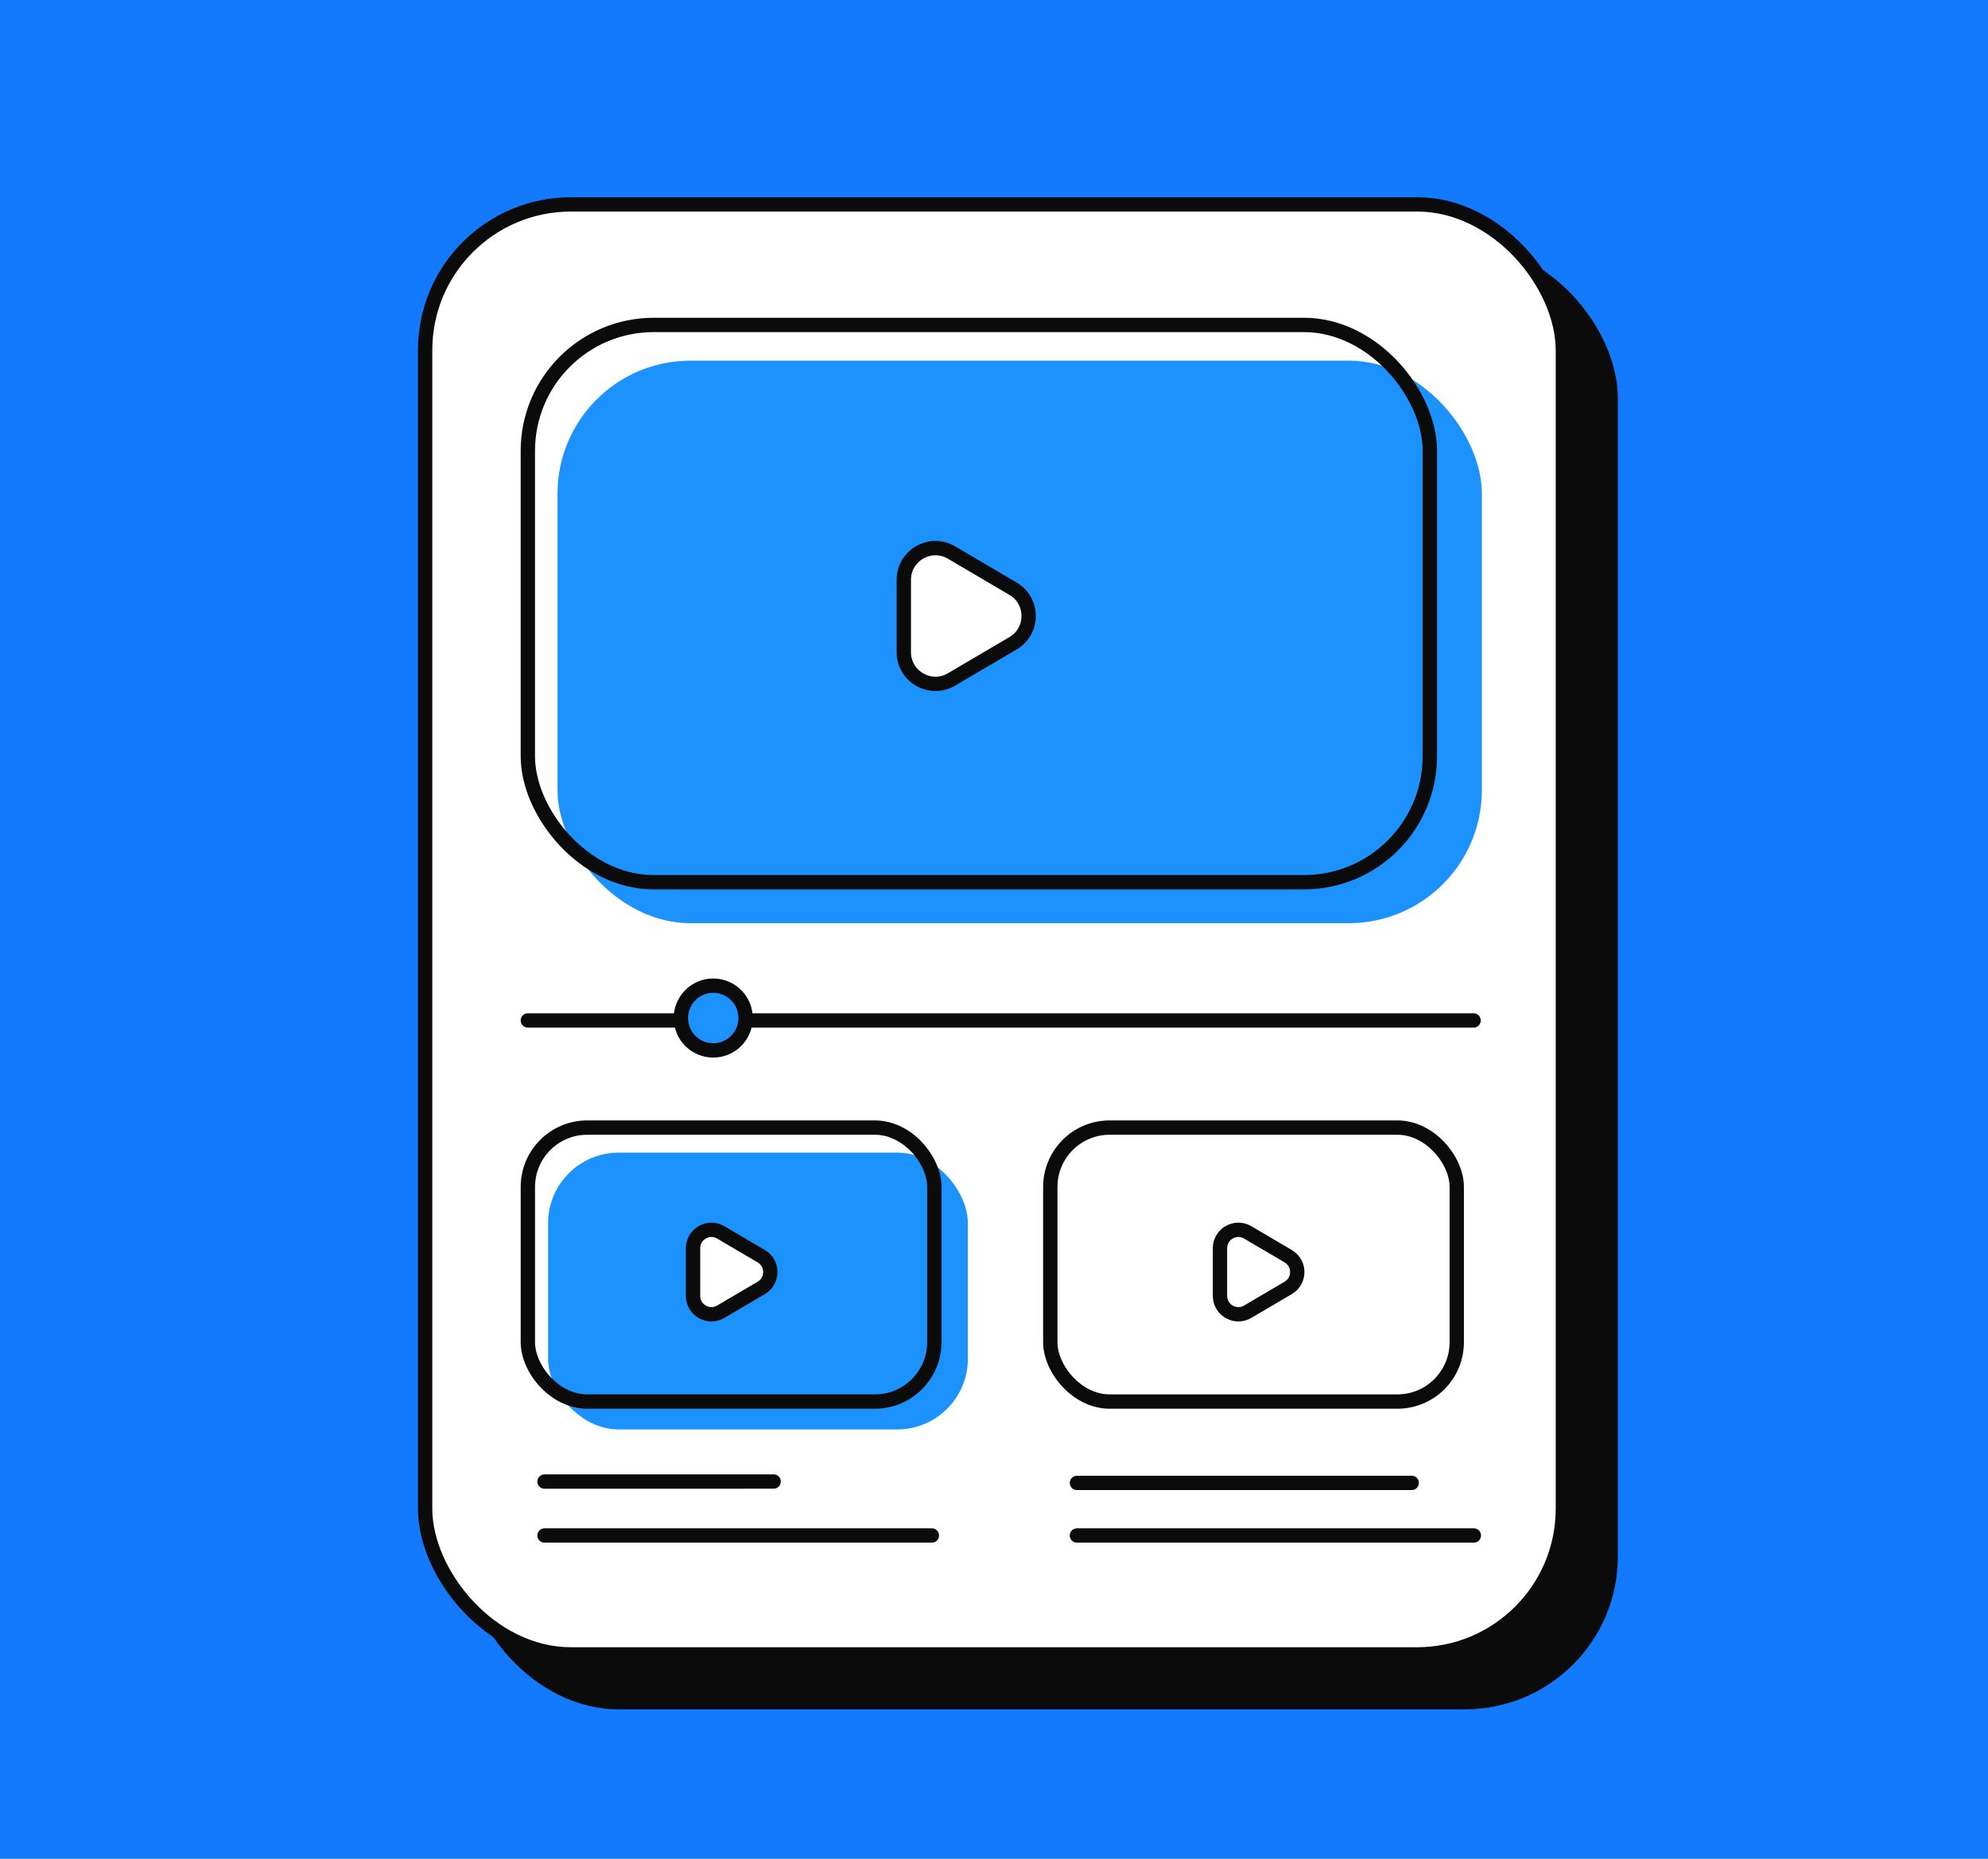
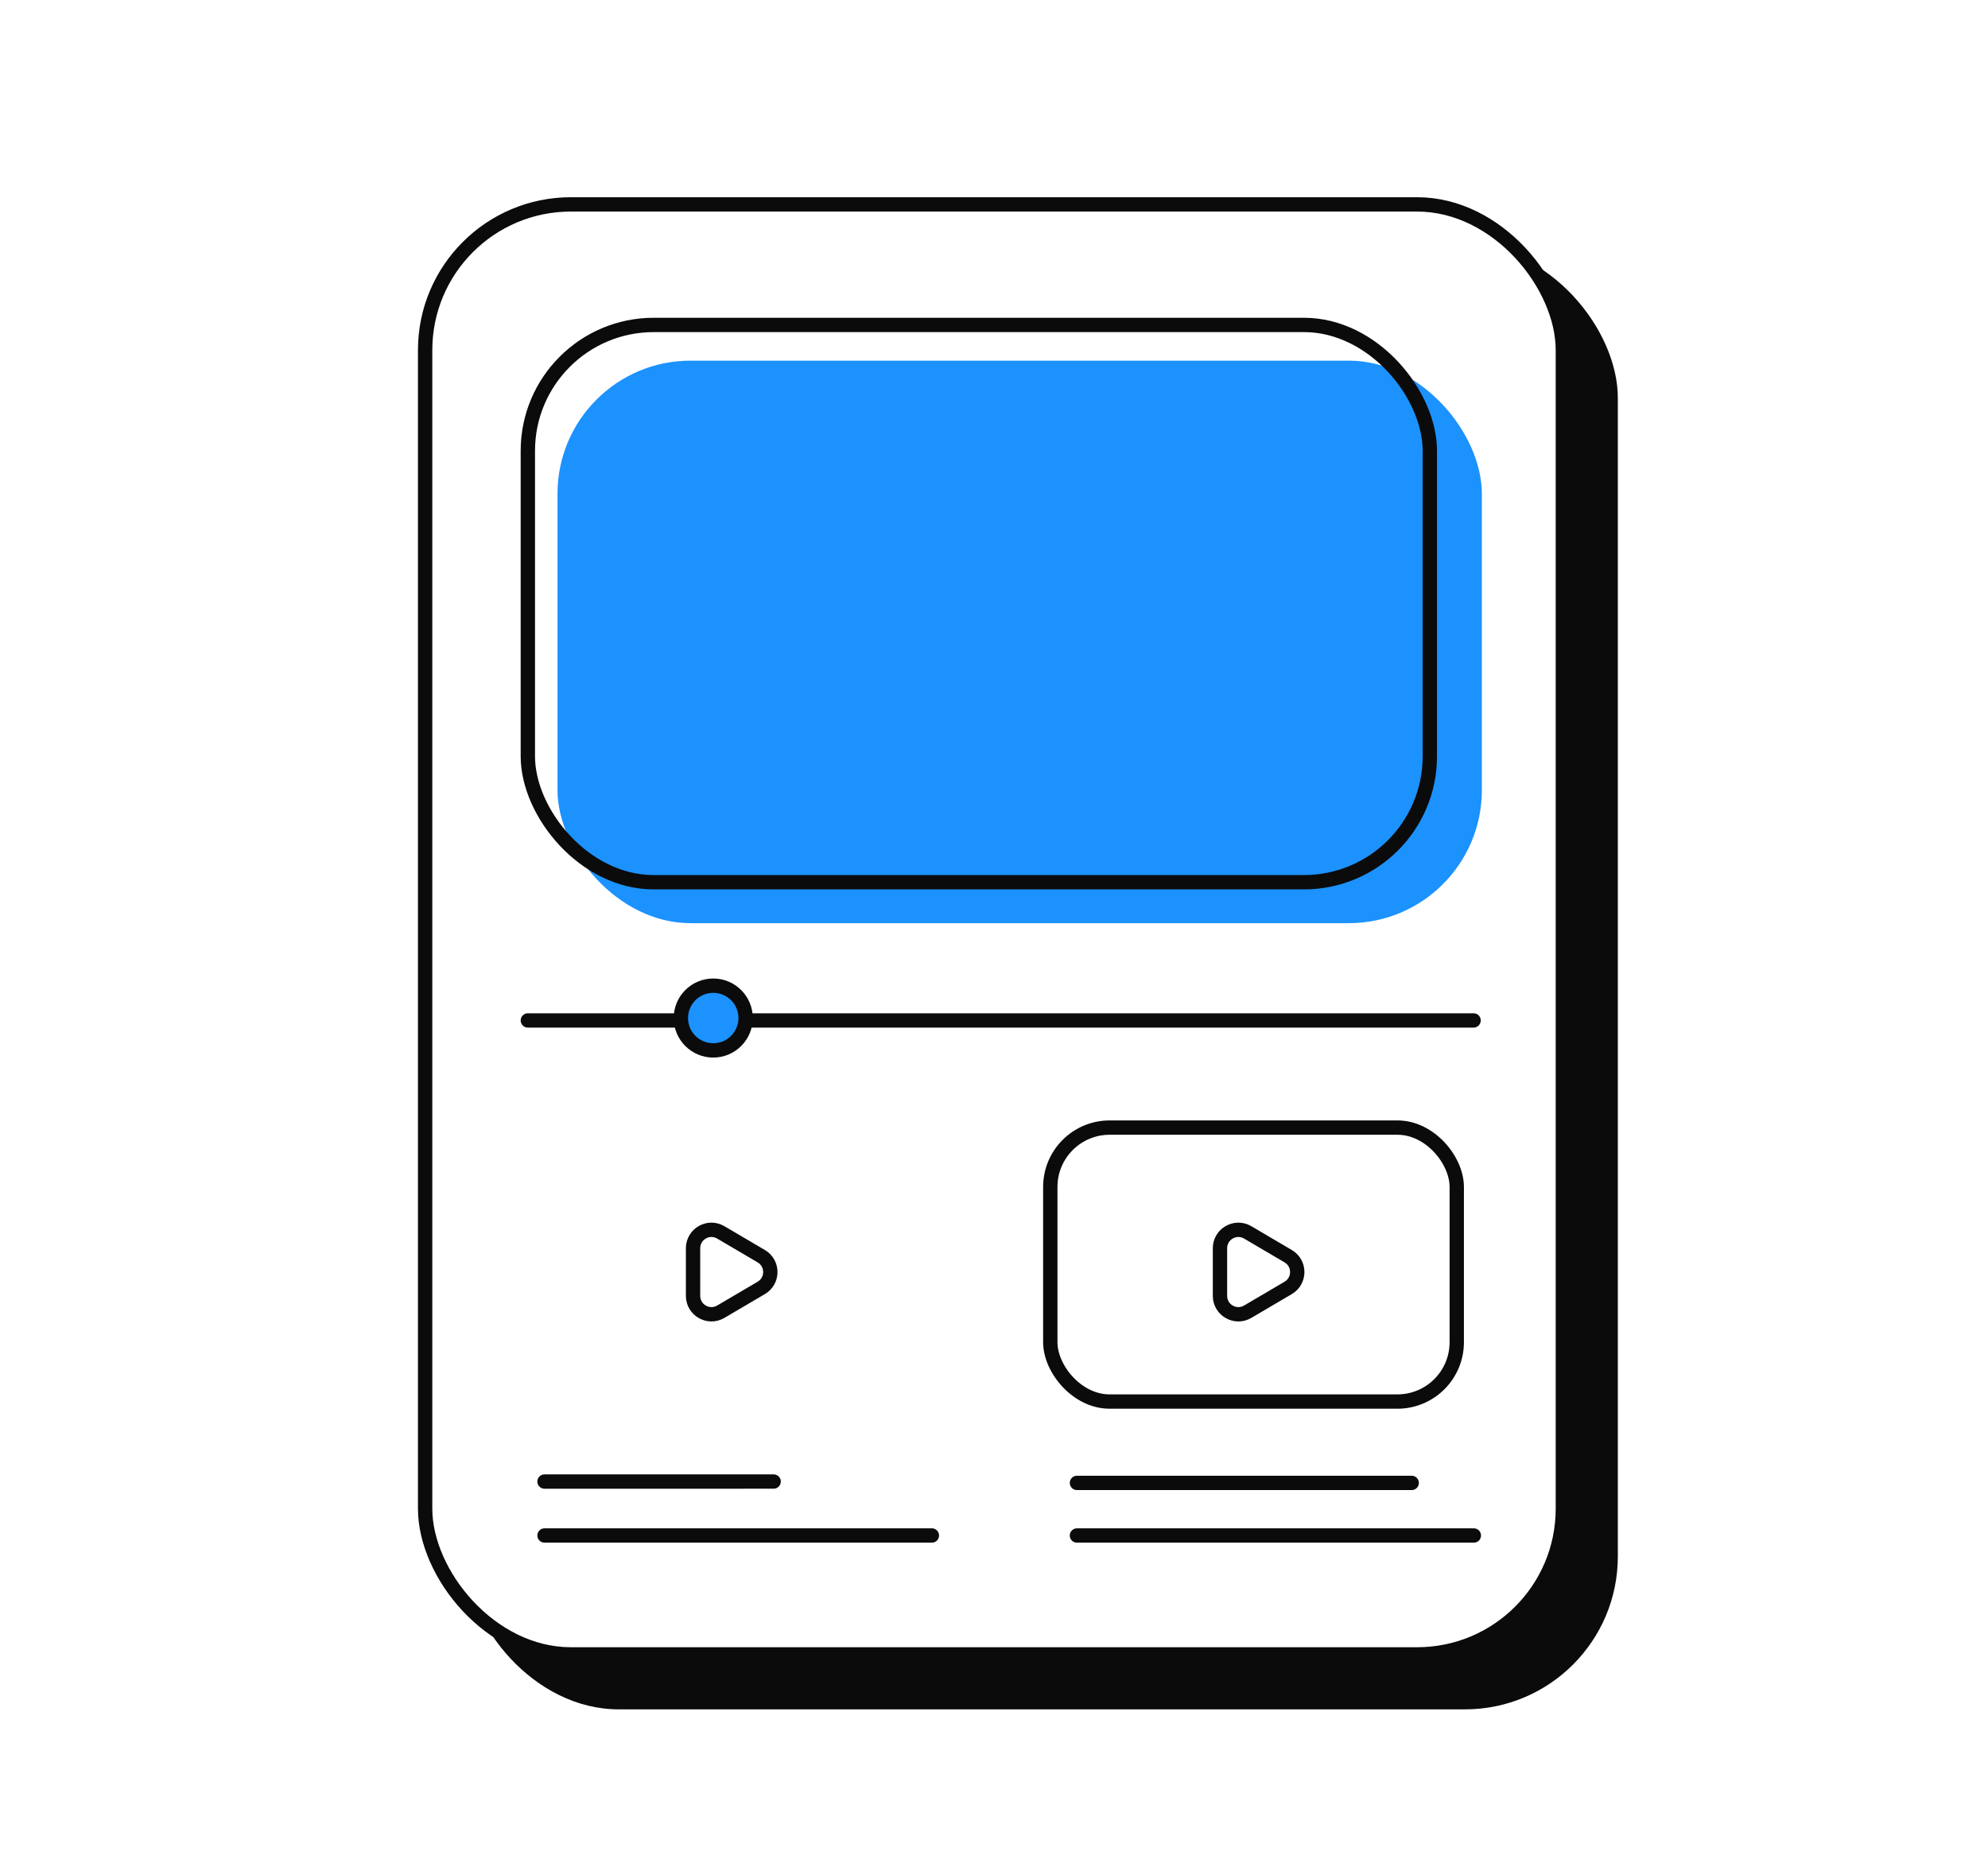
<svg xmlns="http://www.w3.org/2000/svg" width="416" height="389" viewBox="0 0 416 389" fill="none">
-   <rect width="416" height="389" fill="#137AFD" />
  <rect x="97.461" y="51.273" width="241.079" height="306.453" rx="32" fill="#0B0B0B" />
  <rect x="88.961" y="42.773" width="238.079" height="303.453" rx="30.5" fill="white" stroke="#0B0B0B" stroke-width="3" />
  <rect x="116.662" y="75.474" width="193.424" height="117.723" rx="27.843" fill="#1C92FF" />
  <rect x="110.455" y="68.001" width="188.745" height="116.627" rx="26.343" stroke="#0B0B0B" stroke-width="3" />
-   <path d="M211.983 134.621L199.11 142.193C194.694 144.79 189.127 141.606 189.127 136.483V121.34C189.127 116.217 194.694 113.033 199.11 115.63L211.983 123.201C216.338 125.762 216.338 132.06 211.983 134.621Z" fill="white" stroke="#0B0B0B" stroke-width="3" />
  <line x1="110.455" y1="213.555" x2="308.354" y2="213.555" stroke="#0B0B0B" stroke-width="3" stroke-linecap="round" />
  <path d="M156.025 213.051C156.025 216.791 152.992 219.824 149.251 219.824C145.509 219.824 142.477 216.791 142.477 213.051C142.477 209.31 145.509 206.277 149.251 206.277C152.992 206.277 156.025 209.31 156.025 213.051Z" fill="#1C92FF" stroke="#0B0B0B" stroke-width="3" />
  <line x1="113.943" y1="310.054" x2="161.888" y2="310.05" stroke="#0B0B0B" stroke-width="3" stroke-linecap="round" />
  <line x1="113.945" y1="321.341" x2="194.999" y2="321.341" stroke="#0B0B0B" stroke-width="3" stroke-linecap="round" />
-   <rect x="114.693" y="241.216" width="87.835" height="57.927" rx="14.777" fill="#1C92FF" />
-   <rect x="110.457" y="235.977" width="85.056" height="57.333" rx="12.421" stroke="#0B0B0B" stroke-width="3" />
  <path d="M159.299 269.526L150.825 274.51C148.259 276.019 145.025 274.169 145.025 271.193V261.224C145.025 258.248 148.259 256.398 150.825 257.907L159.299 262.892C161.829 264.379 161.829 268.038 159.299 269.526Z" fill="white" stroke="#0B0B0B" stroke-width="3" />
  <line x1="225.357" y1="310.335" x2="295.404" y2="310.335" stroke="#0B0B0B" stroke-width="3" stroke-linecap="round" />
  <line x1="225.355" y1="321.341" x2="308.41" y2="321.341" stroke="#0B0B0B" stroke-width="3" stroke-linecap="round" />
  <rect x="219.779" y="235.977" width="85.056" height="57.333" rx="12.421" stroke="#0B0B0B" stroke-width="3" />
-   <path d="M269.561 269.526L261.086 274.51C258.521 276.019 255.287 274.169 255.287 271.193V261.224C255.287 258.248 258.521 256.398 261.086 257.907L269.561 262.892C272.091 264.379 272.091 268.038 269.561 269.526Z" stroke="#0B0B0B" stroke-width="3" />
+   <path d="M269.561 269.526L261.086 274.51C258.521 276.019 255.287 274.169 255.287 271.193V261.224C255.287 258.248 258.521 256.398 261.086 257.907L269.561 262.892C272.091 264.379 272.091 268.038 269.561 269.526" stroke="#0B0B0B" stroke-width="3" />
</svg>